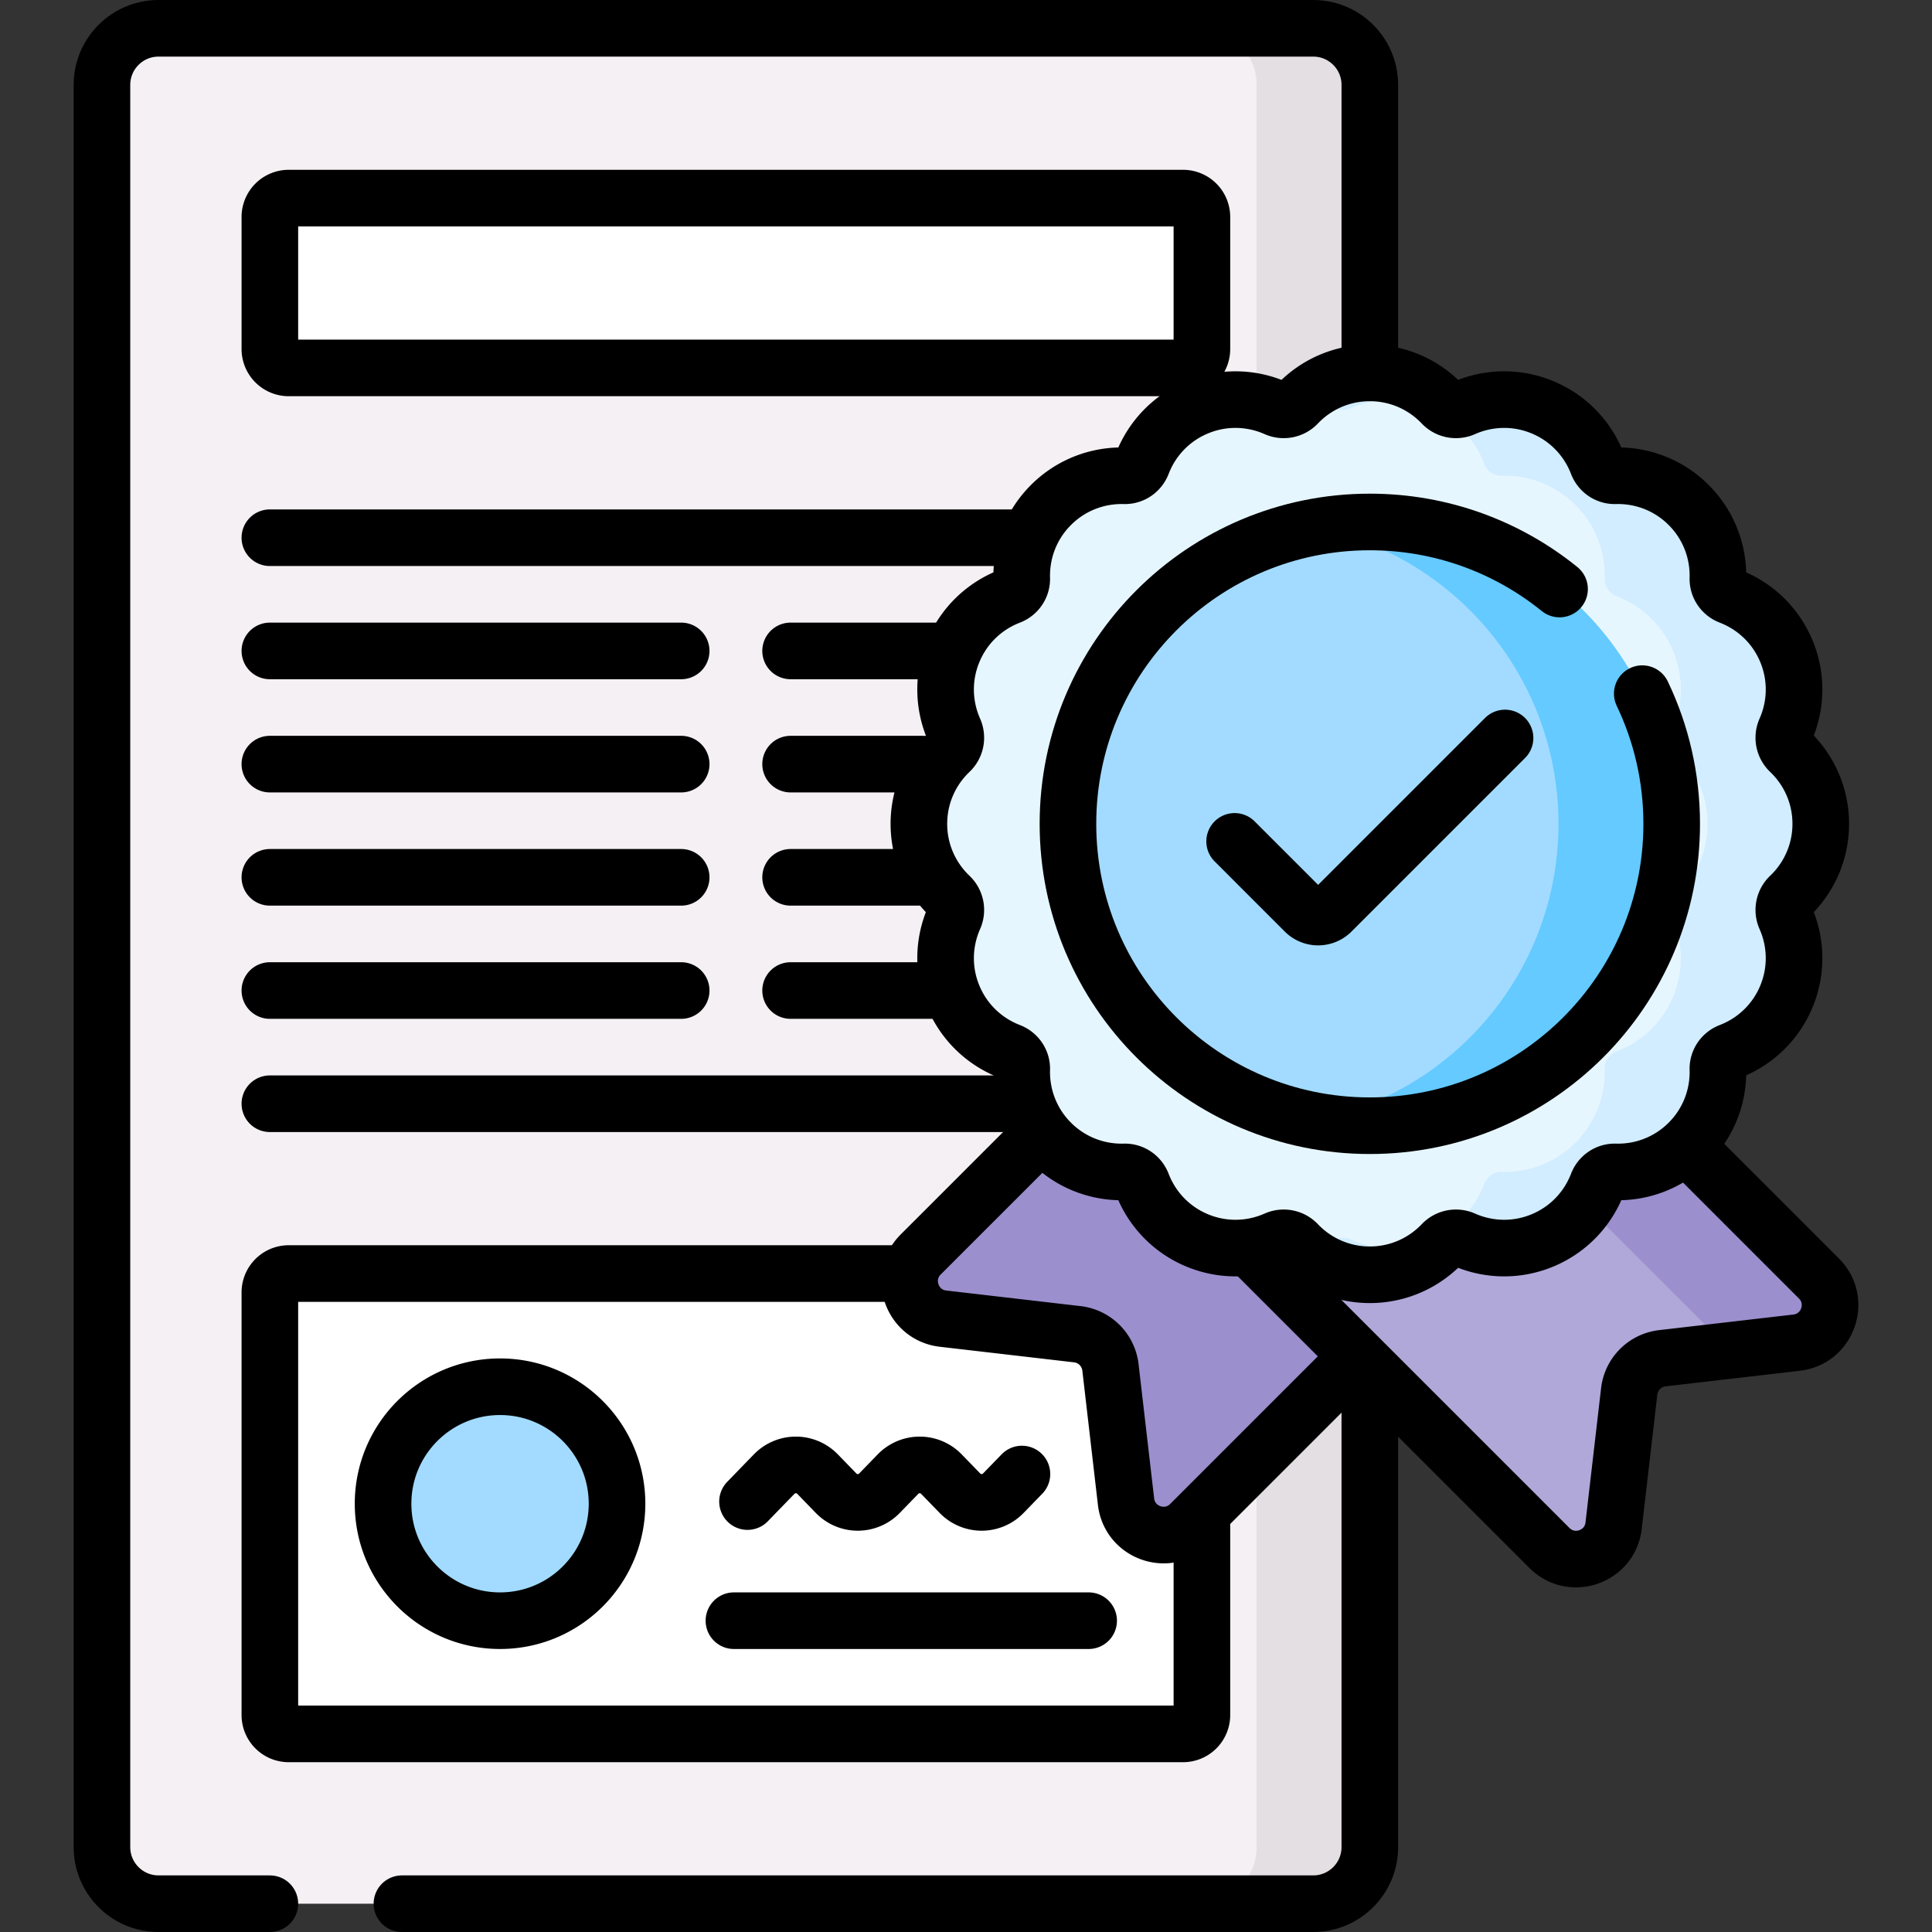
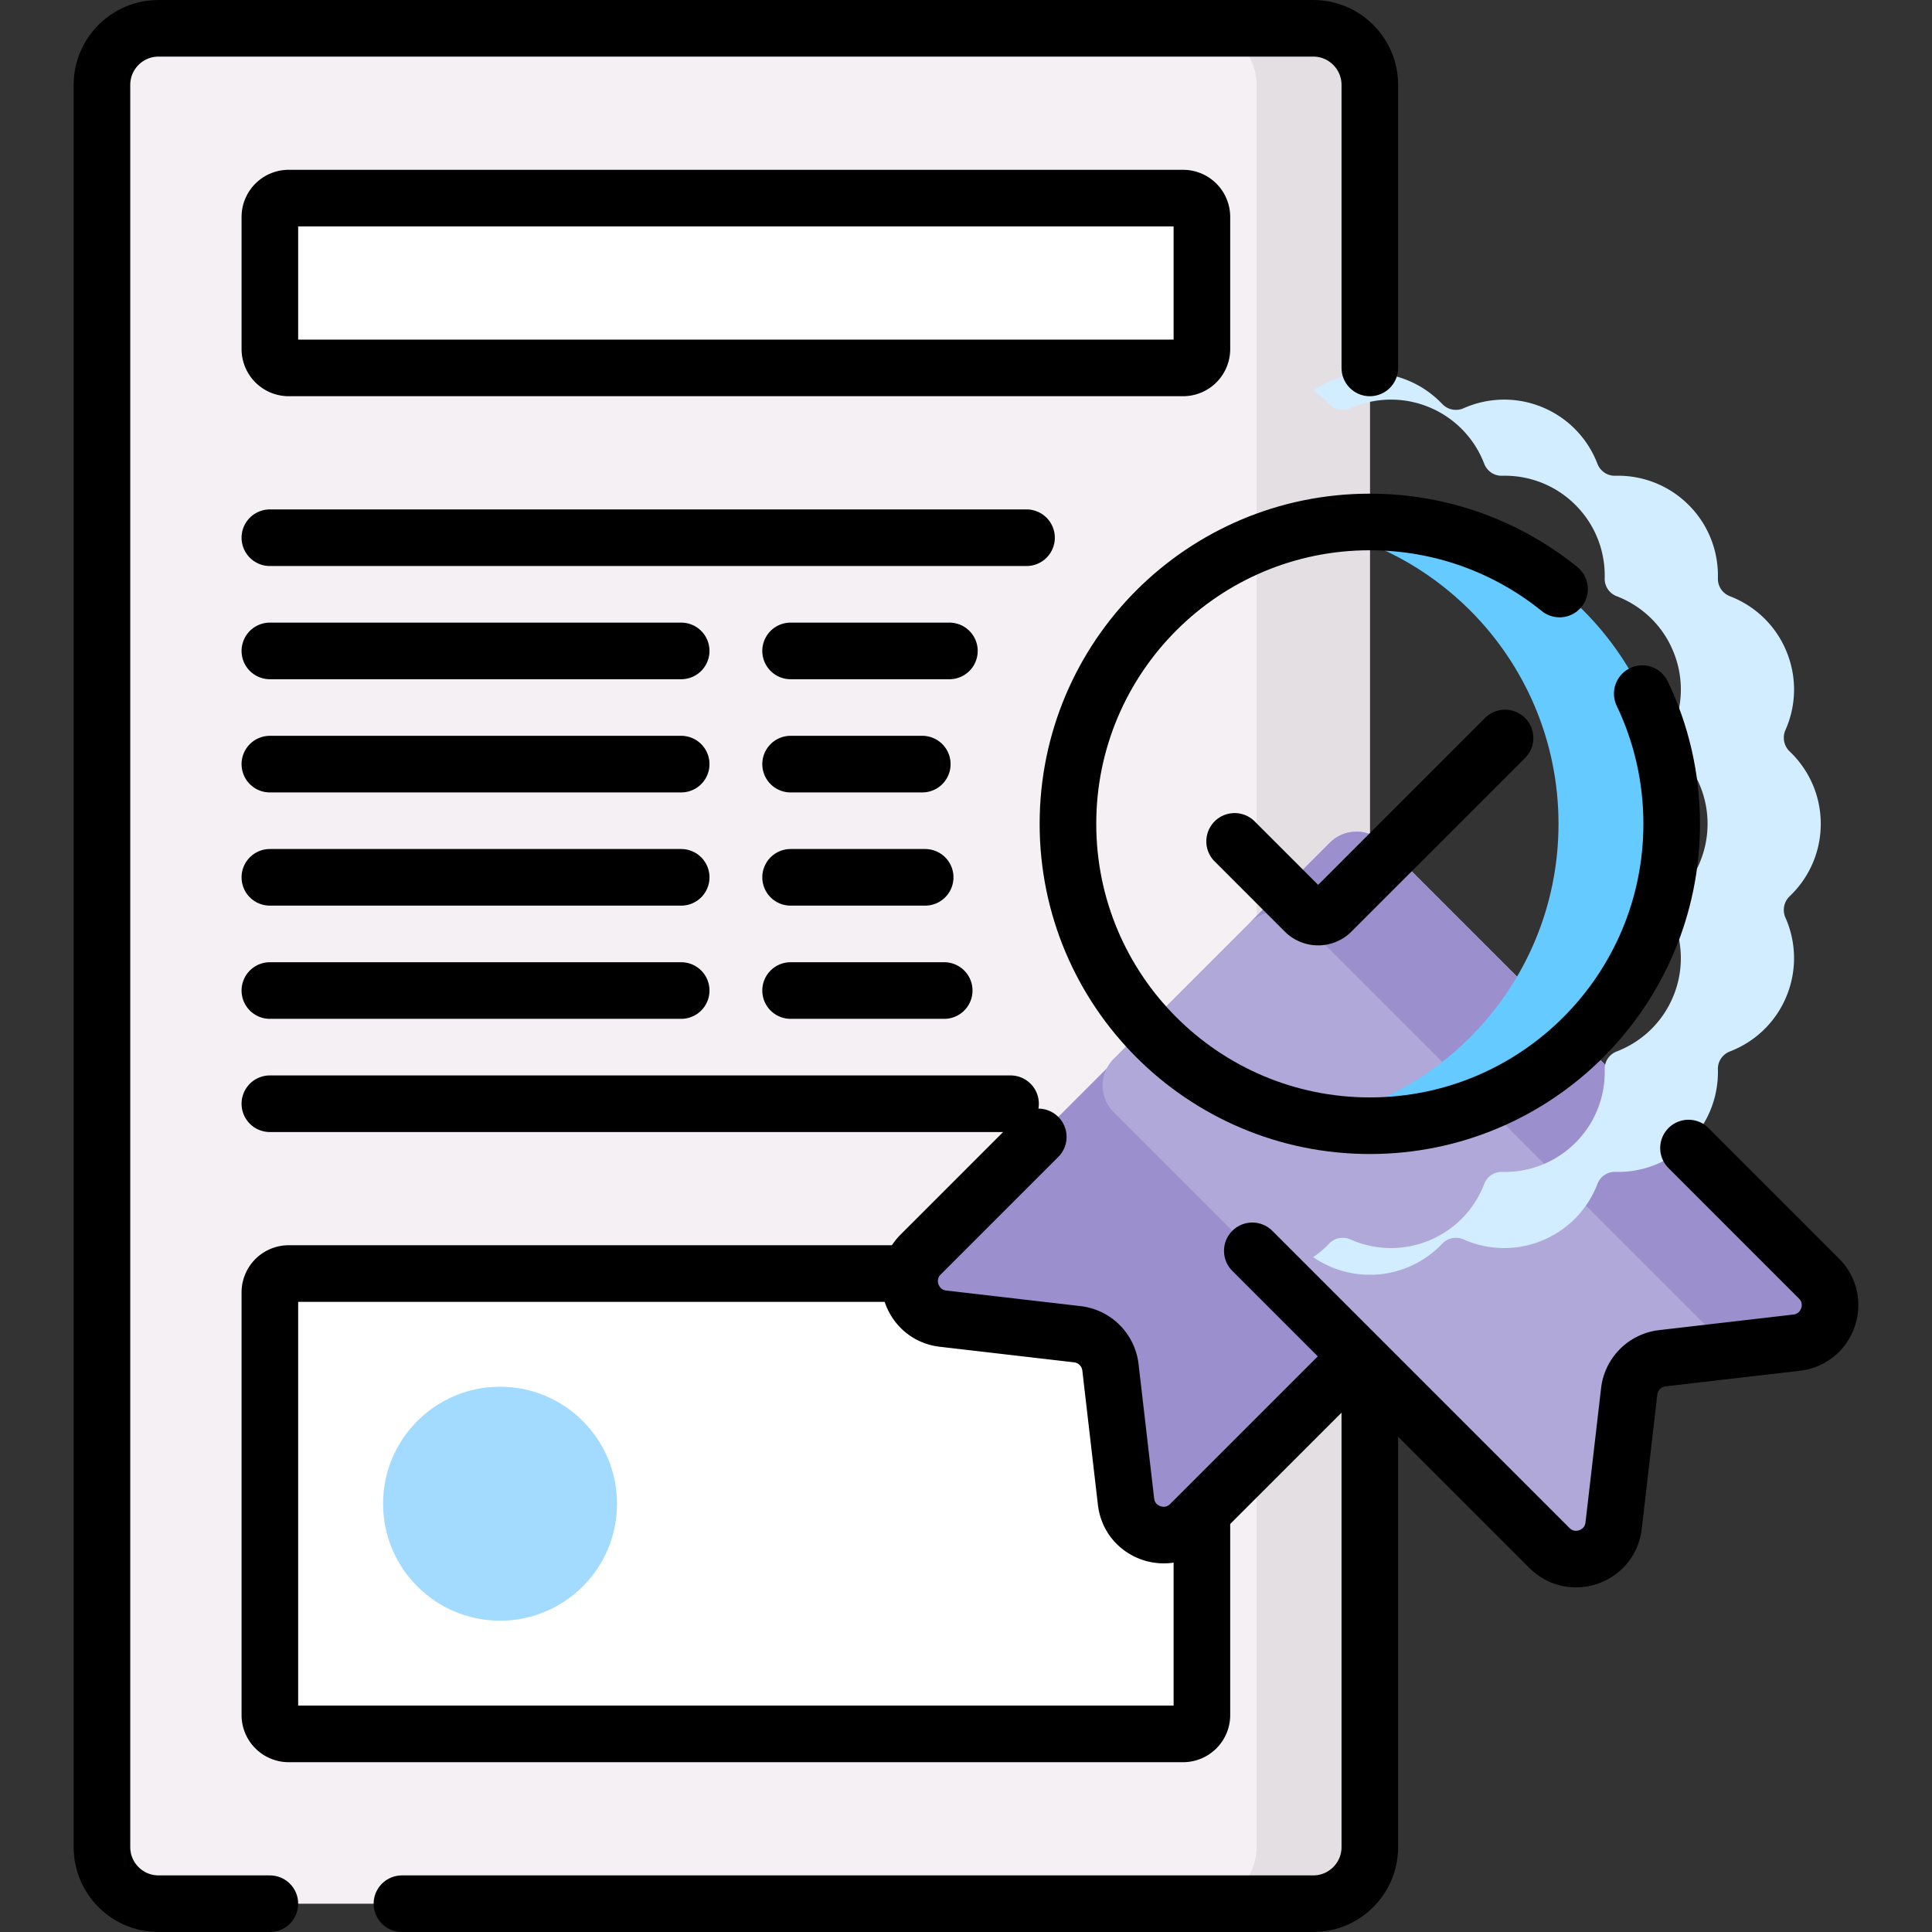
<svg xmlns="http://www.w3.org/2000/svg" version="1.1" width="512" height="512" x="0" y="0" viewBox="0 0 512 512" style="enable-background:new 0 0 512 512" xml:space="preserve" class="">
  <rect x="0" y="0" width="512" height="512" fill="#333333" stroke="none" />
  <g>
    <path d="M348.018 504.5h-306c-8.284 0-15-6.716-15-15v-467c0-8.284 6.716-15 15-15h306c8.284 0 15 6.716 15 15v467c0 8.284-6.715 15-15 15z" style="" fill="#F5F0F3" data-original="#f5f0f3" />
    <path d="M363.02 22.5v467c0 8.28-6.72 15-15 15h-30c8.28 0 15-6.72 15-15v-467c0-8.28-6.72-15-15-15h30c8.28 0 15 6.72 15 15z" style="" fill="#E4DFE3" data-original="#e4dfe3" class="" />
    <path d="M313.518 459.5h-237a5 5 0 0 1-5-5v-112a5 5 0 0 1 5-5h237a5 5 0 0 1 5 5v112a5 5 0 0 1-5 5zM313.518 97.5h-237a5 5 0 0 1-5-5v-35a5 5 0 0 1 5-5h237a5 5 0 0 1 5 5v35a5 5 0 0 1-5 5z" style="" fill="#FFFFFF" data-original="#ffffff" class="" />
    <path d="M132.518 429.5c-17.121 0-31-13.879-31-31 0-17.121 13.879-31 31-31 17.121 0 31 13.879 31 31 0 17.121-13.879 31-31 31z" style="" fill="#A2DBFF" data-original="#a2dbff" />
    <path d="M423.83 295.453 315.414 403.868c-5.913 5.913-16.041 2.388-17.004-5.919l-4.129-35.585a10 10 0 0 0-8.781-8.781l-35.585-4.129c-8.307-.964-11.832-11.091-5.919-17.004l108.415-108.415c3.905-3.905 10.237-3.905 14.142 0l57.276 57.276c3.906 3.905 3.906 10.236.001 14.142z" style="" fill="#9C8FCE" data-original="#9c8fce" />
    <path d="M366.553 223.328 482.04 338.814c5.913 5.913 2.388 16.041-5.919 17.004l-35.585 4.129a10 10 0 0 0-8.781 8.781l-4.129 35.585c-.964 8.307-11.091 11.832-17.004 5.919L295.136 294.746c-3.905-3.905-3.905-10.237 0-14.142l57.276-57.276c3.904-3.905 10.236-3.905 14.141 0z" style="" fill="#B0A8D9" data-original="#b0a8d9" />
    <path d="m366.558 223.33 115.485 115.485c5.911 5.911 2.383 16.044-5.919 17.006l-17.48 2.022-113.3-113.3c-3.91-3.91-10.239-3.903-14.142 0l21.213-21.213c3.904-3.904 10.233-3.911 14.143 0z" style="" fill="#9C8FCE" data-original="#9c8fce" />
-     <path d="M482.518 218.327c0-7.558-3.167-14.373-8.244-19.199a5.017 5.017 0 0 1-1.122-5.639c2.843-6.402 3.162-13.91.269-20.892-2.892-6.983-8.426-12.066-14.964-14.583-1.966-.757-3.253-2.622-3.196-4.728.191-7.02-2.387-14.1-7.745-19.458-5.358-5.358-12.438-7.936-19.458-7.745-2.106.057-3.972-1.23-4.728-3.196-2.516-6.537-7.6-12.071-14.583-14.964-6.983-2.892-14.491-2.574-20.892.269a5.017 5.017 0 0 1-5.639-1.122c-4.826-5.077-11.641-8.244-19.199-8.244s-14.373 3.167-19.199 8.244a5.017 5.017 0 0 1-5.639 1.122c-6.402-2.843-13.91-3.162-20.892-.269-6.983 2.892-12.066 8.426-14.583 14.964-.757 1.966-2.622 3.253-4.728 3.196-7.02-.191-14.1 2.387-19.458 7.745-5.358 5.358-7.936 12.438-7.745 19.458.057 2.106-1.23 3.972-3.196 4.728-6.537 2.516-12.071 7.6-14.964 14.583-2.892 6.983-2.574 14.491.269 20.892a5.017 5.017 0 0 1-1.122 5.639c-5.077 4.826-8.244 11.641-8.244 19.199 0 7.558 3.167 14.373 8.244 19.199a5.017 5.017 0 0 1 1.122 5.639c-2.843 6.402-3.162 13.91-.269 20.892 2.892 6.983 8.426 12.066 14.964 14.583 1.966.757 3.253 2.622 3.196 4.728-.191 7.02 2.387 14.1 7.745 19.458 5.358 5.358 12.438 7.936 19.458 7.745 2.106-.057 3.972 1.23 4.728 3.196 2.516 6.537 7.6 12.071 14.583 14.964 6.983 2.892 14.491 2.574 20.892-.269a5.017 5.017 0 0 1 5.639 1.122c4.826 5.077 11.641 8.244 19.199 8.244s14.373-3.167 19.199-8.244a5.017 5.017 0 0 1 5.639-1.122c6.402 2.843 13.91 3.162 20.892.269 6.983-2.892 12.066-8.426 14.583-14.964.757-1.966 2.622-3.253 4.728-3.196 7.02.191 14.1-2.387 19.458-7.745 5.358-5.358 7.936-12.438 7.745-19.458-.057-2.106 1.23-3.972 3.196-4.728 6.537-2.516 12.071-7.6 14.964-14.583 2.892-6.983 2.574-14.491-.269-20.892a5.017 5.017 0 0 1 1.122-5.639c5.077-4.827 8.244-11.641 8.244-19.199z" style="" fill="#E6F6FF" data-original="#e6f6ff" />
    <path d="M473.15 243.17a26.414 26.414 0 0 1 .27 20.89c-2.89 6.98-8.42 12.06-14.96 14.58-1.97.76-3.25 2.62-3.2 4.73.01.24.01.48.01.72 0 6.79-2.57 13.56-7.75 18.74-5.36 5.35-12.44 7.93-19.46 7.74-2.11-.06-3.97 1.23-4.73 3.2a26.464 26.464 0 0 1-5.61 8.85 26.499 26.499 0 0 1-8.97 6.11c-6.98 2.89-14.49 2.57-20.89-.27-1.92-.85-4.2-.4-5.64 1.12-4.83 5.08-11.64 8.25-19.2 8.25-5.57 0-10.74-1.72-15-4.67 1.52-1.04 2.93-2.24 4.2-3.58 1.44-1.52 3.72-1.97 5.64-1.12 6.4 2.84 13.91 3.16 20.89.27 3.49-1.45 6.51-3.55 8.97-6.11 2.46-2.57 4.36-5.58 5.61-8.85.76-1.97 2.62-3.26 4.73-3.2 7.02.19 14.1-2.39 19.46-7.74 5.18-5.18 7.75-11.95 7.75-18.74 0-.24 0-.48-.01-.72-.05-2.11 1.23-3.97 3.2-4.73 6.54-2.52 12.07-7.6 14.96-14.58a26.414 26.414 0 0 0-.27-20.89c-.85-1.92-.39-4.2 1.12-5.64 5.08-4.83 8.25-11.65 8.25-19.2 0-7.56-3.17-14.38-8.25-19.2-1.51-1.45-1.97-3.73-1.12-5.64 2.85-6.4 3.16-13.91.27-20.89a26.26 26.26 0 0 0-6.11-8.97 26.55 26.55 0 0 0-8.85-5.62c-1.97-.75-3.25-2.62-3.2-4.73.19-7.01-2.38-14.09-7.74-19.45-5.18-5.18-11.96-7.76-18.74-7.76-.24 0-.48 0-.72.01-2.11.06-3.97-1.23-4.73-3.19a26.42 26.42 0 0 0-14.58-14.97 26.405 26.405 0 0 0-10.12-2.02c-3.73 0-7.41.8-10.77 2.29-1.92.85-4.2.4-5.64-1.12a26.072 26.072 0 0 0-4.2-3.58 26.32 26.32 0 0 1 15-4.66c7.56 0 14.37 3.16 19.2 8.24 1.44 1.52 3.72 1.97 5.64 1.12 3.36-1.49 7.04-2.29 10.77-2.29 3.38 0 6.81.65 10.12 2.02a26.42 26.42 0 0 1 14.58 14.97c.76 1.96 2.62 3.25 4.73 3.19.24-.01.48-.01.72-.01 6.78 0 13.56 2.58 18.74 7.76 5.36 5.36 7.93 12.44 7.74 19.45-.05 2.11 1.23 3.98 3.2 4.73a26.55 26.55 0 0 1 8.85 5.62 26.26 26.26 0 0 1 6.11 8.97 26.385 26.385 0 0 1-.27 20.89c-.85 1.91-.39 4.19 1.12 5.64 5.08 4.82 8.25 11.64 8.25 19.2 0 7.55-3.17 14.37-8.25 19.2a5.028 5.028 0 0 0-1.12 5.64z" style="" fill="#D1EDFF" data-original="#d1edff" />
-     <path d="M363.018 298.327c-44.183 0-80-35.817-80-80s35.817-80 80-80 80 35.817 80 80-35.817 80-80 80z" style="" fill="#A2DBFF" data-original="#a2dbff" />
    <path d="M443.02 218.33c0 22.09-8.96 42.09-23.43 56.57-14.48 14.48-34.48 23.43-56.57 23.43-5.13 0-10.14-.48-15-1.41 16.08-3.04 30.45-10.9 41.57-22.02 14.47-14.48 23.43-34.48 23.43-56.57 0-22.09-8.96-42.09-23.43-56.57-11.12-11.12-25.49-18.98-41.57-22.02 4.86-.93 9.87-1.41 15-1.41 22.09 0 42.09 8.95 56.57 23.43 14.47 14.48 23.43 34.48 23.43 56.57z" style="" fill="#64CAFF" data-original="#64caff" />
    <path d="M71.518 504.5h-29.5c-8.284 0-15-6.716-15-15v-467c0-8.284 6.716-15 15-15h306c8.284 0 15 6.716 15 15v75M363.018 366.057V489.5c0 8.284-6.716 15-15 15h-241.5" style="stroke-linecap: round; stroke-linejoin: round; stroke-miterlimit: 10;" fill="none" stroke="#000000" stroke-width="15px" stroke-linecap="round" stroke-linejoin="round" stroke-miterlimit="10" data-original="#000000" class="" />
    <path d="M435.216 183.823c5.001 10.447 7.802 22.148 7.802 34.503v0c0 44.183-35.817 80-80 80h0c-44.183 0-80-35.817-80-80v0c0-44.183 35.817-80 80-80h0c19.048 0 36.542 6.657 50.281 17.772" style="stroke-linecap: round; stroke-linejoin: round; stroke-miterlimit: 10;" fill="none" stroke="#000000" stroke-width="15px" stroke-linecap="round" stroke-linejoin="round" stroke-miterlimit="10" data-original="#000000" class="" />
-     <path d="M482.518 218.327c0-7.558-3.167-14.373-8.244-19.199a5.017 5.017 0 0 1-1.122-5.639c2.843-6.402 3.162-13.91.269-20.892h0c-2.892-6.983-8.426-12.066-14.964-14.583-1.966-.757-3.253-2.622-3.196-4.728.191-7.02-2.387-14.1-7.745-19.458h0c-5.358-5.358-12.438-7.936-19.458-7.745-2.106.057-3.972-1.23-4.728-3.196-2.516-6.537-7.6-12.071-14.583-14.964h0c-6.983-2.892-14.491-2.574-20.892.269a5.017 5.017 0 0 1-5.639-1.122c-4.826-5.077-11.641-8.244-19.199-8.244s-14.373 3.167-19.199 8.244a5.017 5.017 0 0 1-5.639 1.122c-6.402-2.843-13.91-3.162-20.892-.269h0c-6.983 2.892-12.066 8.426-14.583 14.964-.757 1.966-2.622 3.253-4.728 3.196-7.02-.191-14.1 2.387-19.458 7.745h0c-5.358 5.358-7.936 12.438-7.745 19.458.057 2.106-1.23 3.972-3.196 4.728-6.537 2.516-12.071 7.6-14.964 14.583v0c-2.892 6.983-2.574 14.491.269 20.892a5.017 5.017 0 0 1-1.122 5.639c-5.077 4.826-8.244 11.641-8.244 19.199 0 7.558 3.167 14.373 8.244 19.199a5.017 5.017 0 0 1 1.122 5.639c-2.843 6.402-3.162 13.91-.269 20.892h0c2.892 6.983 8.426 12.066 14.964 14.583 1.966.757 3.253 2.622 3.196 4.728-.191 7.02 2.387 14.1 7.745 19.458h0c5.358 5.358 12.438 7.936 19.458 7.745 2.106-.057 3.972 1.23 4.728 3.196 2.516 6.537 7.6 12.071 14.583 14.964h0c6.983 2.892 14.491 2.574 20.892-.269a5.017 5.017 0 0 1 5.639 1.122c4.826 5.077 11.641 8.244 19.199 8.244s14.373-3.167 19.199-8.244a5.017 5.017 0 0 1 5.639-1.122c6.402 2.843 13.91 3.162 20.892.269h0c6.983-2.892 12.066-8.426 14.583-14.964.757-1.966 2.622-3.253 4.728-3.196 7.02.191 14.1-2.387 19.458-7.745h0c5.358-5.358 7.936-12.438 7.745-19.458-.057-2.106 1.23-3.972 3.196-4.728 6.537-2.516 12.071-7.6 14.964-14.583v0c2.892-6.983 2.574-14.491-.269-20.892a5.017 5.017 0 0 1 1.122-5.639c5.077-4.827 8.244-11.641 8.244-19.199z" style="stroke-linecap: round; stroke-linejoin: round; stroke-miterlimit: 10;" fill="none" stroke="#000000" stroke-width="15px" stroke-linecap="round" stroke-linejoin="round" stroke-miterlimit="10" data-original="#000000" class="" />
    <path d="m327.189 222.975 18.595 18.595a5 5 0 0 0 7.071 0l45.994-45.994M447.473 304.247l34.567 34.567c5.913 5.913 2.388 16.041-5.919 17.004l-35.585 4.129a10 10 0 0 0-8.781 8.781l-4.129 35.585c-.964 8.307-11.091 11.832-17.004 5.919l-78.746-78.746M359.125 360.157l-43.711 43.711c-5.913 5.913-16.041 2.388-17.004-5.919l-4.129-35.585a10 10 0 0 0-8.781-8.781l-35.585-4.129c-8.307-.964-11.832-11.091-5.919-17.004l31.157-31.157" style="stroke-linecap: round; stroke-linejoin: round; stroke-miterlimit: 10;" fill="none" stroke="#000000" stroke-width="15px" stroke-linecap="round" stroke-linejoin="round" stroke-miterlimit="10" data-original="#000000" class="" />
    <path d="M318.518 404.503V454.5a5 5 0 0 1-5 5h-237a5 5 0 0 1-5-5v-112a5 5 0 0 1 5-5h162.545M313.518 97.5h-237a5 5 0 0 1-5-5v-35a5 5 0 0 1 5-5h237a5 5 0 0 1 5 5v35a5 5 0 0 1-5 5zM71.518 292.5h196.285M209.518 262.5h40.705M71.518 262.5h109M209.518 232.5h35.66M71.518 232.5h109M209.518 202.5h34.896M71.518 202.5h109M209.518 172.5h42.081M71.518 172.5h109M71.518 142.5h200.519" style="stroke-linecap: round; stroke-linejoin: round; stroke-miterlimit: 10;" fill="none" stroke="#000000" stroke-width="15px" stroke-linecap="round" stroke-linejoin="round" stroke-miterlimit="10" data-original="#000000" class="" />
-     <path d="M132.518 429.5h0c-17.121 0-31-13.879-31-31v0c0-17.121 13.879-31 31-31h0c17.121 0 31 13.879 31 31v0c0 17.121-13.879 31-31 31zM194.5 429.5h94M198.099 397.931l7.071-7.286a8 8 0 0 1 11.482 0l4.929 5.079a8 8 0 0 0 11.482 0l4.929-5.079a8 8 0 0 1 11.482 0l4.929 5.079a8 8 0 0 0 11.482 0l4.939-5.089" style="stroke-linecap: round; stroke-linejoin: round; stroke-miterlimit: 10;" fill="none" stroke="#000000" stroke-width="15px" stroke-linecap="round" stroke-linejoin="round" stroke-miterlimit="10" data-original="#000000" class="" />
  </g>
</svg>